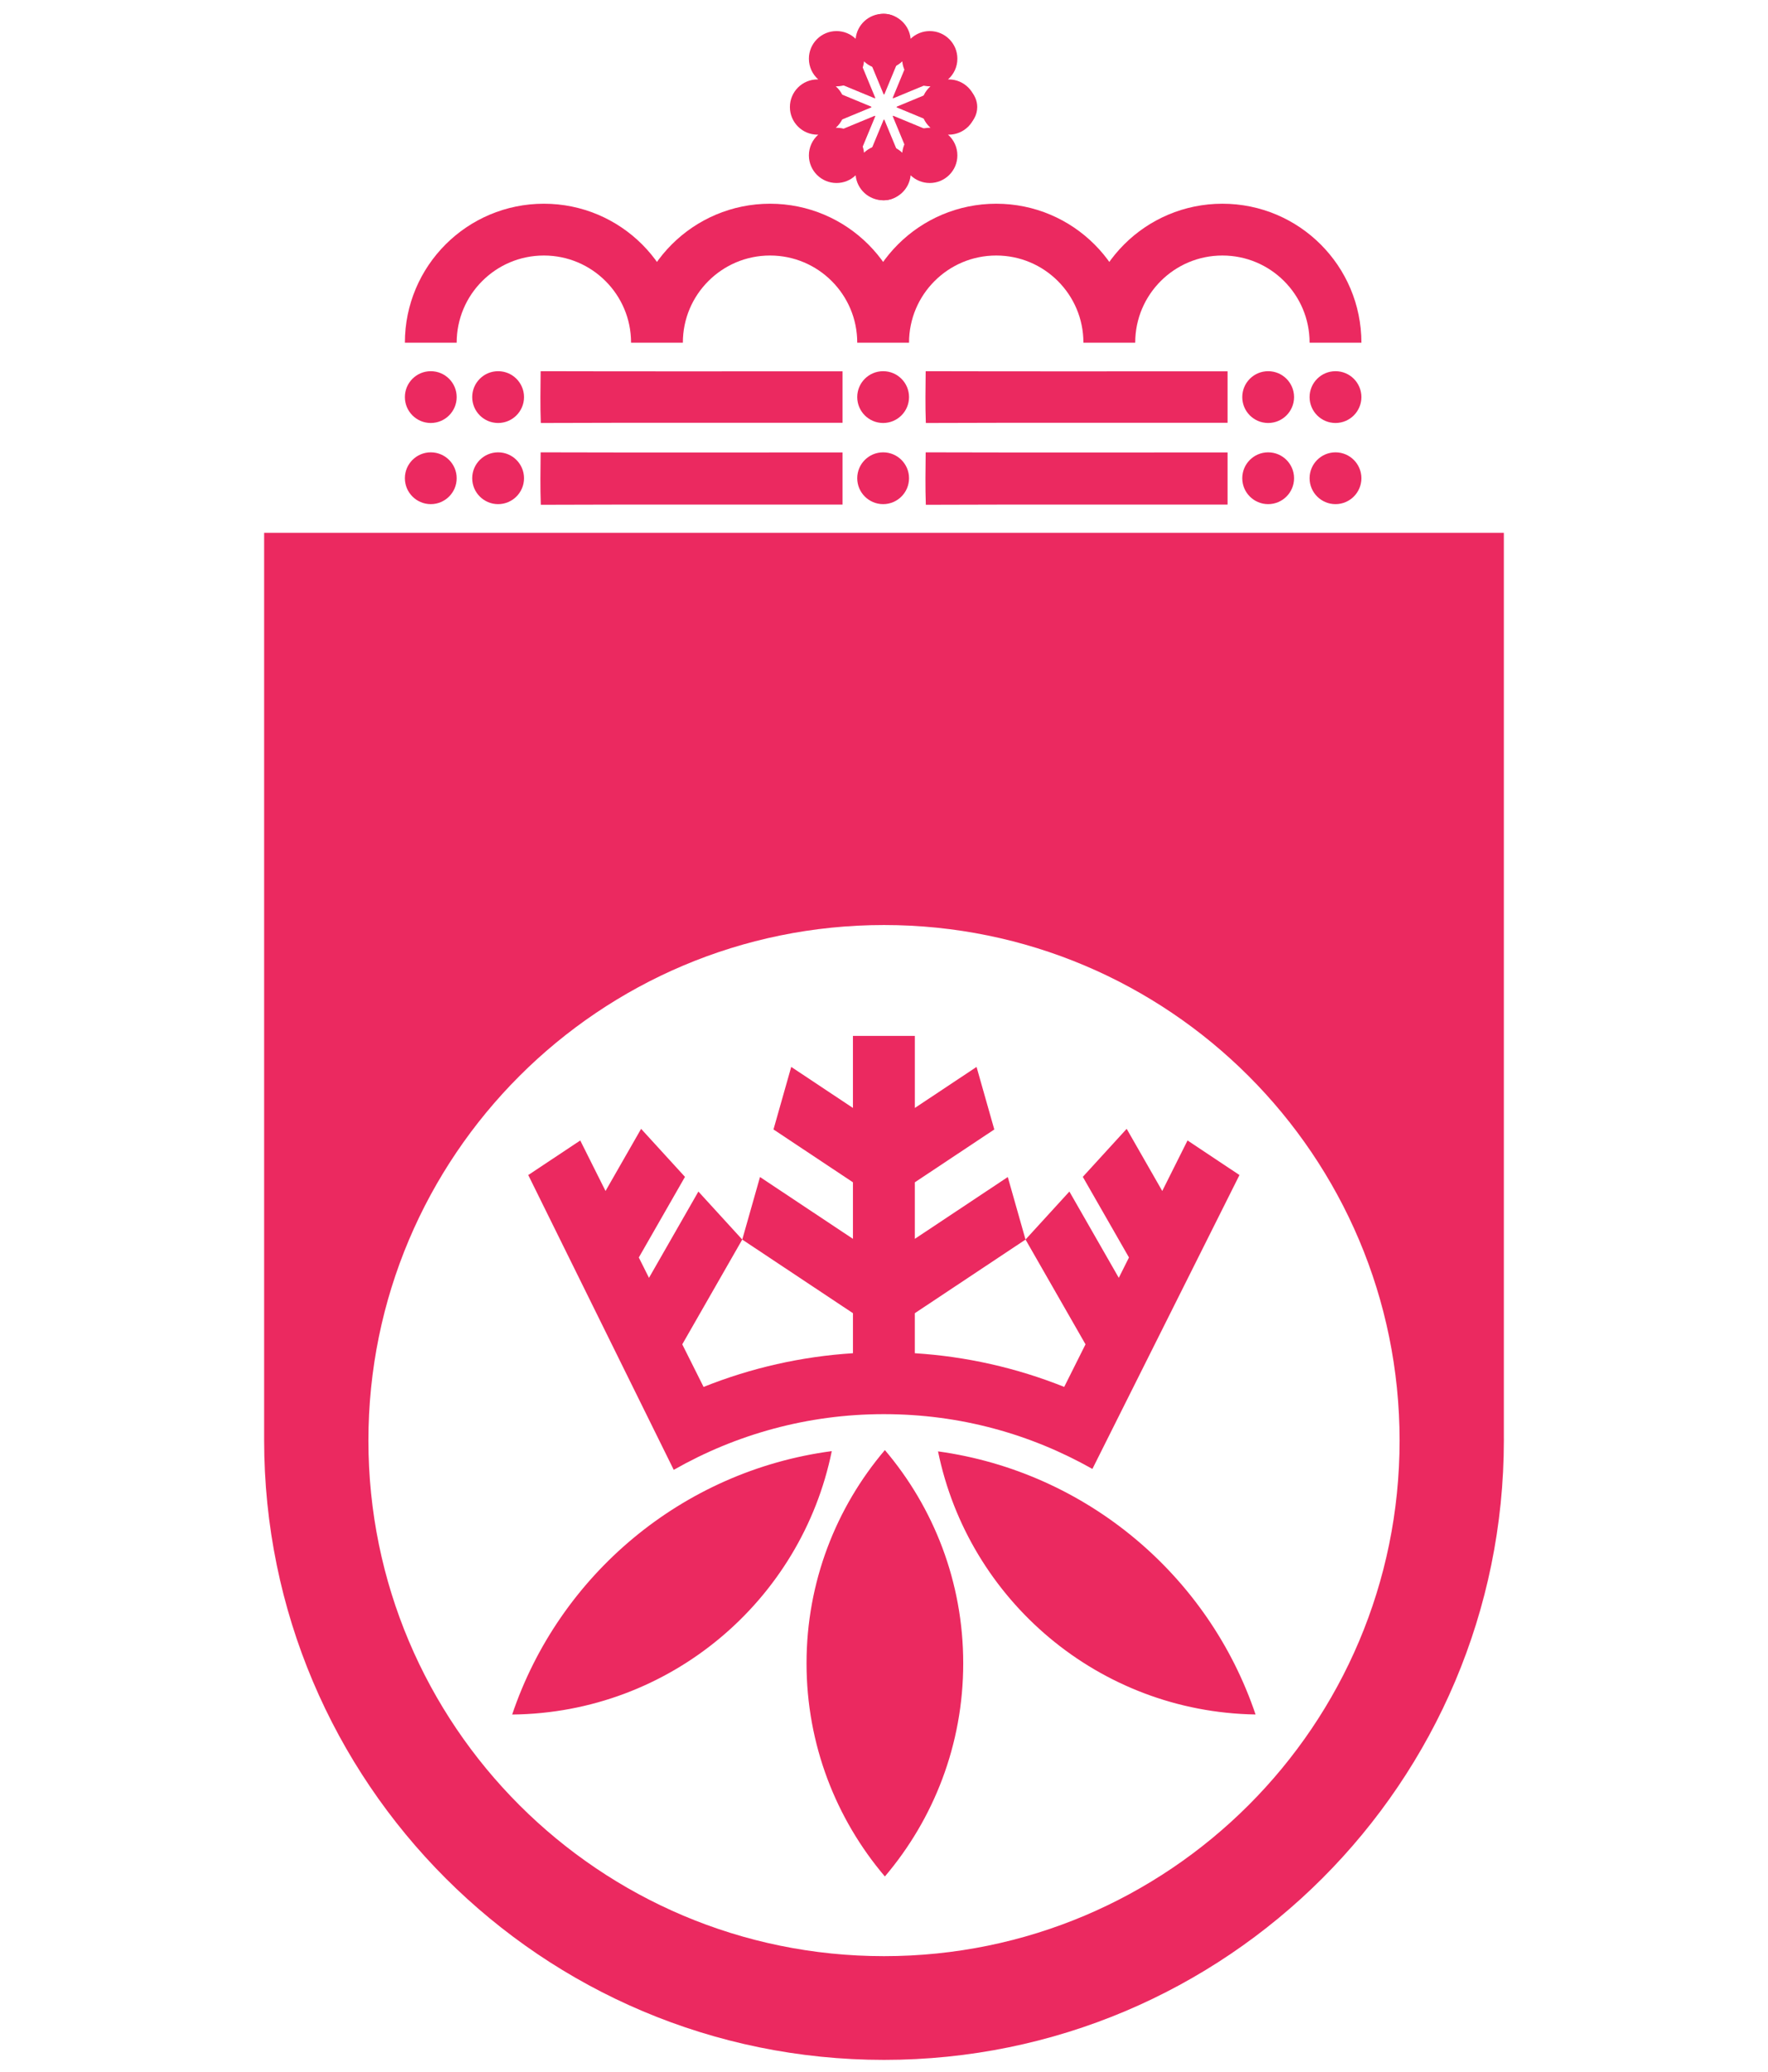
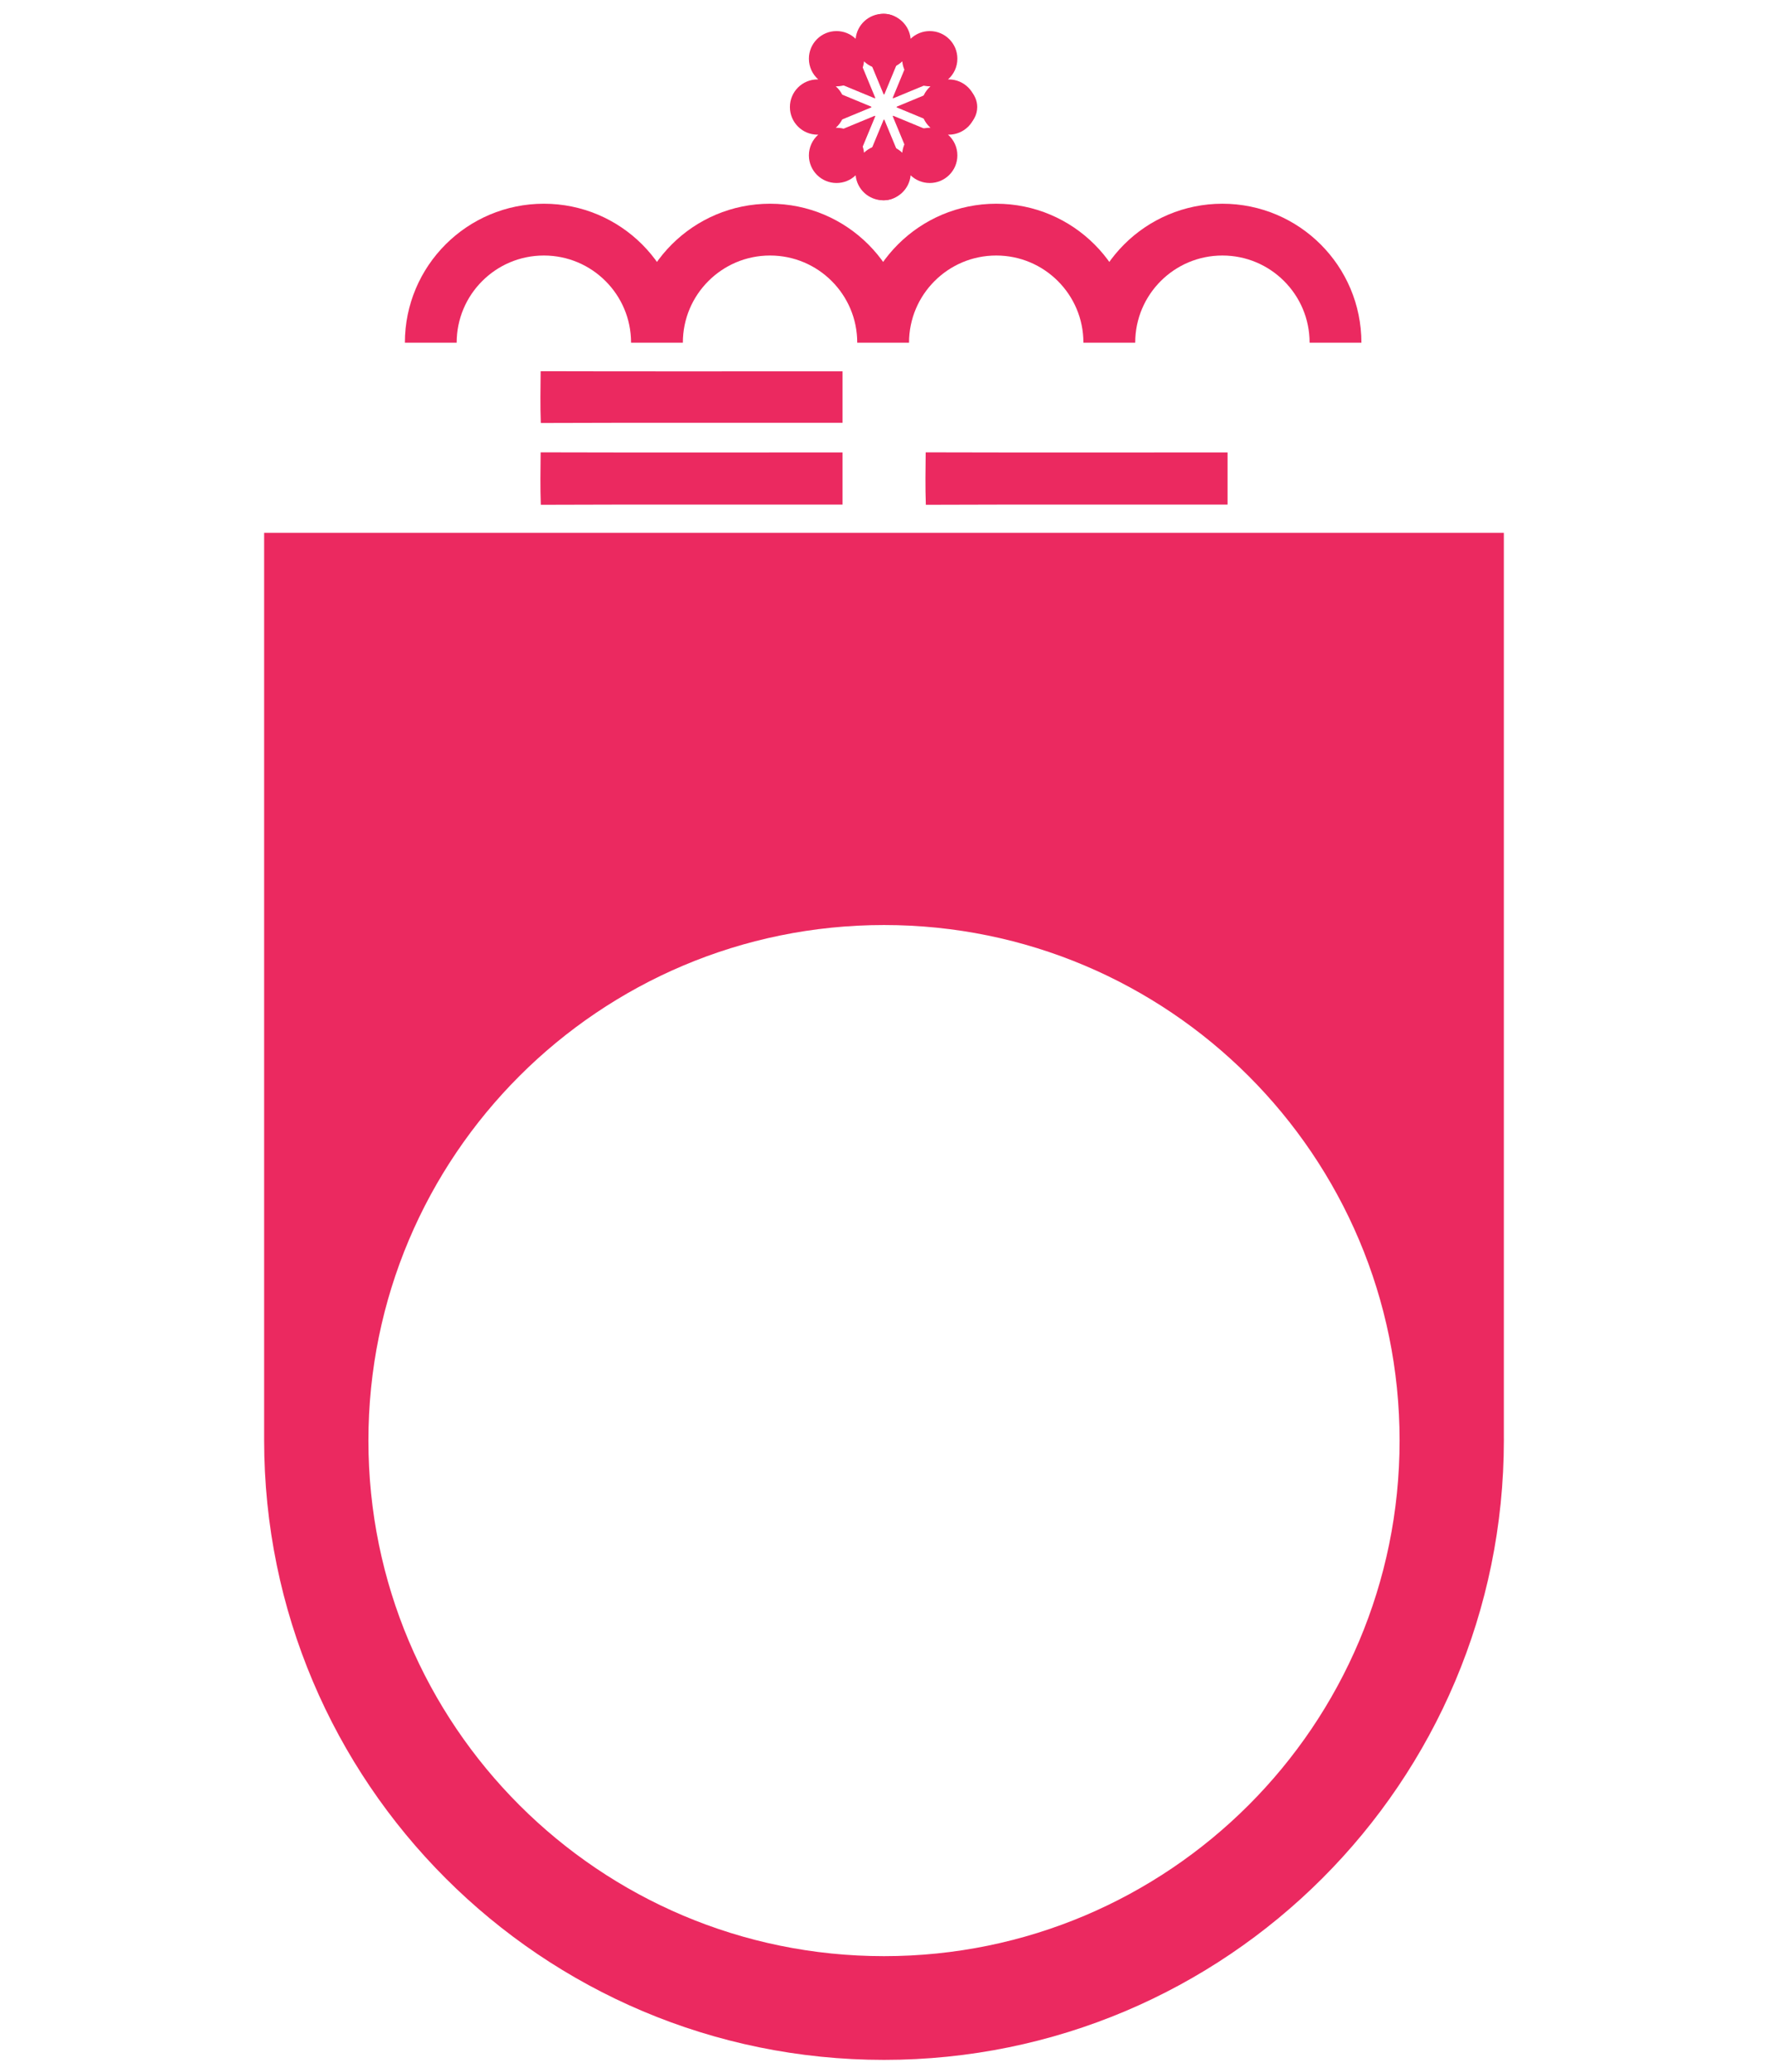
<svg xmlns="http://www.w3.org/2000/svg" width="100%" height="100%" viewBox="0 0 1024 1200" version="1.1" xml:space="preserve" style="fill-rule:evenodd;clip-rule:evenodd;">
  <path id="Path" d="M512,1193.11C313.721,1193.11 152.982,1032.37 152.982,834.088C152.982,833.617 152.996,833.13 152.982,832.66L152.982,308.625L871.004,308.625L871.004,832.66C871.004,833.13 871.018,833.603 871.018,834.088C871.018,1032.37 710.279,1193.11 512,1193.11ZM512,1133.03C676.923,1133.03 810.619,999.331 810.619,834.408C810.619,669.484 676.923,535.787 512,535.787C347.077,535.787 213.381,669.484 213.381,834.408C213.381,999.331 347.077,1133.03 512,1133.03Z" style="fill:rgb(235,41,96);fill-rule:nonzero;" />
  <g transform="matrix(0.775,0,0,0.775,296.641,600)">
-     <path d="M0,507.2C118,506.02 216.15,421.91 238.85,310.33C126.97,325.19 35.08,403.09 0,507.2M555.56,507.16C520.63,403.55 429.43,325.89 318.26,310.52C340.94,421.52 438.3,505.28 555.56,507.16M278.54,628.23C315.03,585.27 337.09,529.67 337.09,468.89C337.09,408.11 315.03,352.51 278.54,309.55C242.05,352.51 219.99,408.11 219.99,468.89C219.99,529.67 242.05,585.27 278.54,628.23" style="fill:rgb(235,41,96);fill-rule:nonzero;" />
-   </g>
+     </g>
  <g transform="matrix(0.775,0,0,0.775,296.641,600)">
-     <path d="M543.54,104L504.72,78.16L485.83,115.91L459.24,69.46L426.46,105.35L460.96,165.61L453.35,180.82L416.43,116.33L383.65,152.21L428.48,230.52L412.56,262.34C376.919,248.077 339.233,239.581 300.92,237.17L300.92,207.25L383.65,152.23L370.39,105.48L300.93,151.68L300.93,109.43L360.31,69.94L347.05,23.19L300.94,53.86L300.94,0L254.66,0L254.66,53.85L208.55,23.18L195.29,69.93L254.67,109.42L254.67,151.68L185.21,105.48L171.95,152.23L254.68,207.25L254.68,237.17C216.368,239.583 178.685,248.086 143.05,262.36L127.12,230.53L171.95,152.22L139.17,116.34L102.25,180.83L94.64,165.62L129.14,105.36L96.36,69.47L69.77,115.92L50.88,78.17L12.02,104L120.75,324.33C167.12,297.89 220.69,282.7 277.78,282.7C334.87,282.7 387.53,297.63 433.63,323.65L543.54,104Z" style="fill:rgb(235,41,96);fill-rule:nonzero;" />
-   </g>
+     </g>
  <g id="Group-copy-copy">
    <path id="svg6-copy-2" d="M313.227,292.38C312.855,282.262 313.028,272.118 313.134,262C371.419,262.172 429.705,262.04 487.99,262.066C488.003,272.144 488.003,282.209 487.99,292.274C429.731,292.34 371.472,292.142 313.227,292.38Z" style="fill:rgb(235,41,96);fill-rule:nonzero;" />
    <path id="svg6-copy-4" d="M536.227,292.38C535.855,282.262 536.028,272.118 536.134,262C594.419,262.172 652.705,262.04 710.99,262.066C711.003,272.144 711.003,282.209 710.99,292.274C652.731,292.34 594.472,292.142 536.227,292.38Z" style="fill:rgb(235,41,96);fill-rule:nonzero;" />
    <path id="svg6-copy-3" d="M313.227,245C312.855,235.009 313.028,224.991 313.134,215C371.419,215.17 429.705,215.039 487.99,215.065C488.003,225.017 488.003,234.956 487.99,244.895C429.731,244.961 371.472,244.765 313.227,245Z" style="fill:rgb(235,41,96);fill-rule:nonzero;" />
-     <path id="svg6-copy-5" d="M536.227,245C535.855,235.009 536.028,224.991 536.134,215C594.419,215.17 652.705,215.039 710.99,215.065C711.003,225.017 711.003,234.956 710.99,244.895C652.731,244.961 594.472,244.765 536.227,245Z" style="fill:rgb(235,41,96);fill-rule:nonzero;" />
-     <path id="Shape-copy-12" d="M249.5,292C241.216,292 234.5,285.284 234.5,277C234.5,268.716 241.216,262 249.5,262C257.784,262 264.5,268.716 264.5,277C264.5,285.284 257.784,292 249.5,292ZM288.5,292C280.216,292 273.5,285.284 273.5,277C273.5,268.716 280.216,262 288.5,262C296.784,262 303.5,268.716 303.5,277C303.5,285.284 296.784,292 288.5,292ZM511.5,292C503.216,292 496.5,285.284 496.5,277C496.5,268.716 503.216,262 511.5,262C519.784,262 526.5,268.716 526.5,277C526.5,285.284 519.784,292 511.5,292ZM734.5,292C726.216,292 719.5,285.284 719.5,277C719.5,268.716 726.216,262 734.5,262C742.784,262 749.5,268.716 749.5,277C749.5,285.284 742.784,292 734.5,292ZM773.5,292C765.216,292 758.5,285.284 758.5,277C758.5,268.716 765.216,262 773.5,262C781.784,262 788.5,268.716 788.5,277C788.5,285.284 781.784,292 773.5,292ZM249.5,245C241.216,245 234.5,238.284 234.5,230C234.5,221.716 241.216,215 249.5,215C257.784,215 264.5,221.716 264.5,230C264.5,238.284 257.784,245 249.5,245ZM288.5,245C280.216,245 273.5,238.284 273.5,230C273.5,221.716 280.216,215 288.5,215C296.784,215 303.5,221.716 303.5,230C303.5,238.284 296.784,245 288.5,245ZM511.5,245C503.216,245 496.5,238.284 496.5,230C496.5,221.716 503.216,215 511.5,215C519.784,215 526.5,221.716 526.5,230C526.5,238.284 519.784,245 511.5,245ZM734.5,245C726.216,245 719.5,238.284 719.5,230C719.5,221.716 726.216,215 734.5,215C742.784,215 749.5,221.716 749.5,230C749.5,238.284 742.784,245 734.5,245ZM773.5,245C765.216,245 758.5,238.284 758.5,230C758.5,221.716 765.216,215 773.5,215C781.784,215 788.5,221.716 788.5,230C788.5,238.284 781.784,245 773.5,245Z" style="fill:rgb(235,41,96);" />
    <path id="Path-copy-4" d="M512,8C502.701,8 496.384,17.448 499.943,26.04L511.755,54.558C511.844,54.774 512.155,54.774 512.245,54.558L524.057,26.04C527.615,17.448 521.299,8 512,8ZM482.502,19.998C479.392,20.118 476.286,21.354 473.82,23.821C467.245,30.395 469.456,41.541 478.047,45.1L506.566,56.913C506.785,57.001 506.992,56.783 506.904,56.566L495.1,28.048C492.875,22.679 487.686,19.798 482.502,19.998ZM541.497,19.998C536.313,19.798 531.125,22.679 528.9,28.048L517.088,56.566C516.999,56.785 517.218,56.993 517.434,56.904L545.952,45.1C554.544,41.541 556.76,30.389 550.18,23.812C547.714,21.347 544.608,20.118 541.497,19.998ZM471.187,48.939C464.24,48.859 458,54.445 458,62C458,71.299 467.448,77.616 476.039,74.057L504.558,62.245C504.774,62.156 504.774,61.845 504.558,61.755L476.039,49.943C474.428,49.275 472.791,48.958 471.187,48.939ZM552.812,48.939C551.209,48.958 549.571,49.275 547.96,49.943L519.442,61.755C519.226,61.845 519.226,62.156 519.442,62.245L547.96,74.057C556.552,77.616 566,71.299 566,62C566,54.445 559.76,48.859 552.812,48.939ZM517.434,67.088C517.215,66.999 517.007,67.218 517.096,67.434L528.9,95.952C532.459,104.544 543.611,106.76 550.188,100.181C556.762,93.606 554.544,82.459 545.952,78.901L517.434,67.088ZM506.566,67.097L478.047,78.901C469.456,82.459 467.243,93.603 473.82,100.181C480.395,106.755 491.541,104.544 495.1,95.952L506.912,67.434C507.001,67.215 506.782,67.008 506.566,67.097ZM512,69.282C511.9,69.282 511.8,69.334 511.755,69.442L499.943,97.96C496.384,106.552 502.701,116 512,116C521.299,116 527.615,106.552 524.057,97.96L512.245,69.442C512.2,69.334 512.1,69.282 512,69.282Z" style="fill:rgb(235,41,96);fill-rule:nonzero;" />
    <path id="Shape" d="M511.5,116C503.185,116 496.352,109.658 495.574,101.547C492.7,104.305 488.798,106 484.5,106C475.663,106 468.5,98.837 468.5,90C468.5,85.217 470.599,80.926 473.926,77.994C473.784,77.998 473.643,78 473.5,78C464.663,78 457.5,70.837 457.5,62C457.5,53.163 464.663,46 473.5,46C473.643,46 473.784,46.002 473.926,46.006C470.599,43.074 468.5,38.783 468.5,34C468.5,25.163 475.663,18 484.5,18C488.798,18 492.7,19.695 495.574,22.453C496.352,14.342 503.185,8 511.5,8C519.815,8 526.648,14.342 527.426,22.453C530.3,19.695 534.202,18 538.5,18C547.337,18 554.5,25.163 554.5,34C554.5,38.783 552.401,43.074 549.074,46.006C549.216,46.002 549.357,46 549.5,46C558.337,46 565.5,53.163 565.5,62C565.5,70.837 558.337,78 549.5,78C549.357,78 549.216,77.998 549.074,77.994C552.401,80.926 554.5,85.217 554.5,90C554.5,98.837 547.337,106 538.5,106C534.202,106 530.3,104.305 527.426,101.547C526.648,109.658 519.815,116 511.5,116ZM500.426,88.453C503.3,85.695 507.202,84 511.5,84C515.798,84 519.7,85.695 522.574,88.453C523.352,80.342 530.185,74 538.5,74C538.643,74 538.784,74.002 538.926,74.006C535.599,71.074 533.5,66.783 533.5,62C533.5,57.217 535.599,52.926 538.926,49.994C538.784,49.998 538.643,50 538.5,50C530.185,50 523.352,43.658 522.574,35.547C519.7,38.305 515.798,40 511.5,40C507.202,40 503.3,38.305 500.426,35.547C499.648,43.658 492.815,50 484.5,50C484.357,50 484.216,49.998 484.074,49.994C487.401,52.926 489.5,57.217 489.5,62C489.5,66.783 487.401,71.074 484.074,74.006C484.216,74.002 484.357,74 484.5,74C492.815,74 499.648,80.342 500.426,88.453Z" style="fill:rgb(235,41,96);" />
    <path id="path4" d="M380.5,198.5C380.5,162.325 351.175,133 315,133C278.825,133 249.5,162.325 249.5,198.5M511.5,198.5C511.5,162.325 482.175,133 446,133C409.825,133 380.5,162.325 380.5,198.5M642.5,198.5C642.5,162.325 613.175,133 577,133C540.825,133 511.5,162.325 511.5,198.5M773.5,198.5C773.5,162.325 744.175,133 708,133C671.825,133 642.5,162.325 642.5,198.5" style="fill:none;fill-rule:nonzero;stroke:rgb(235,41,96);stroke-width:30px;" />
  </g>
</svg>